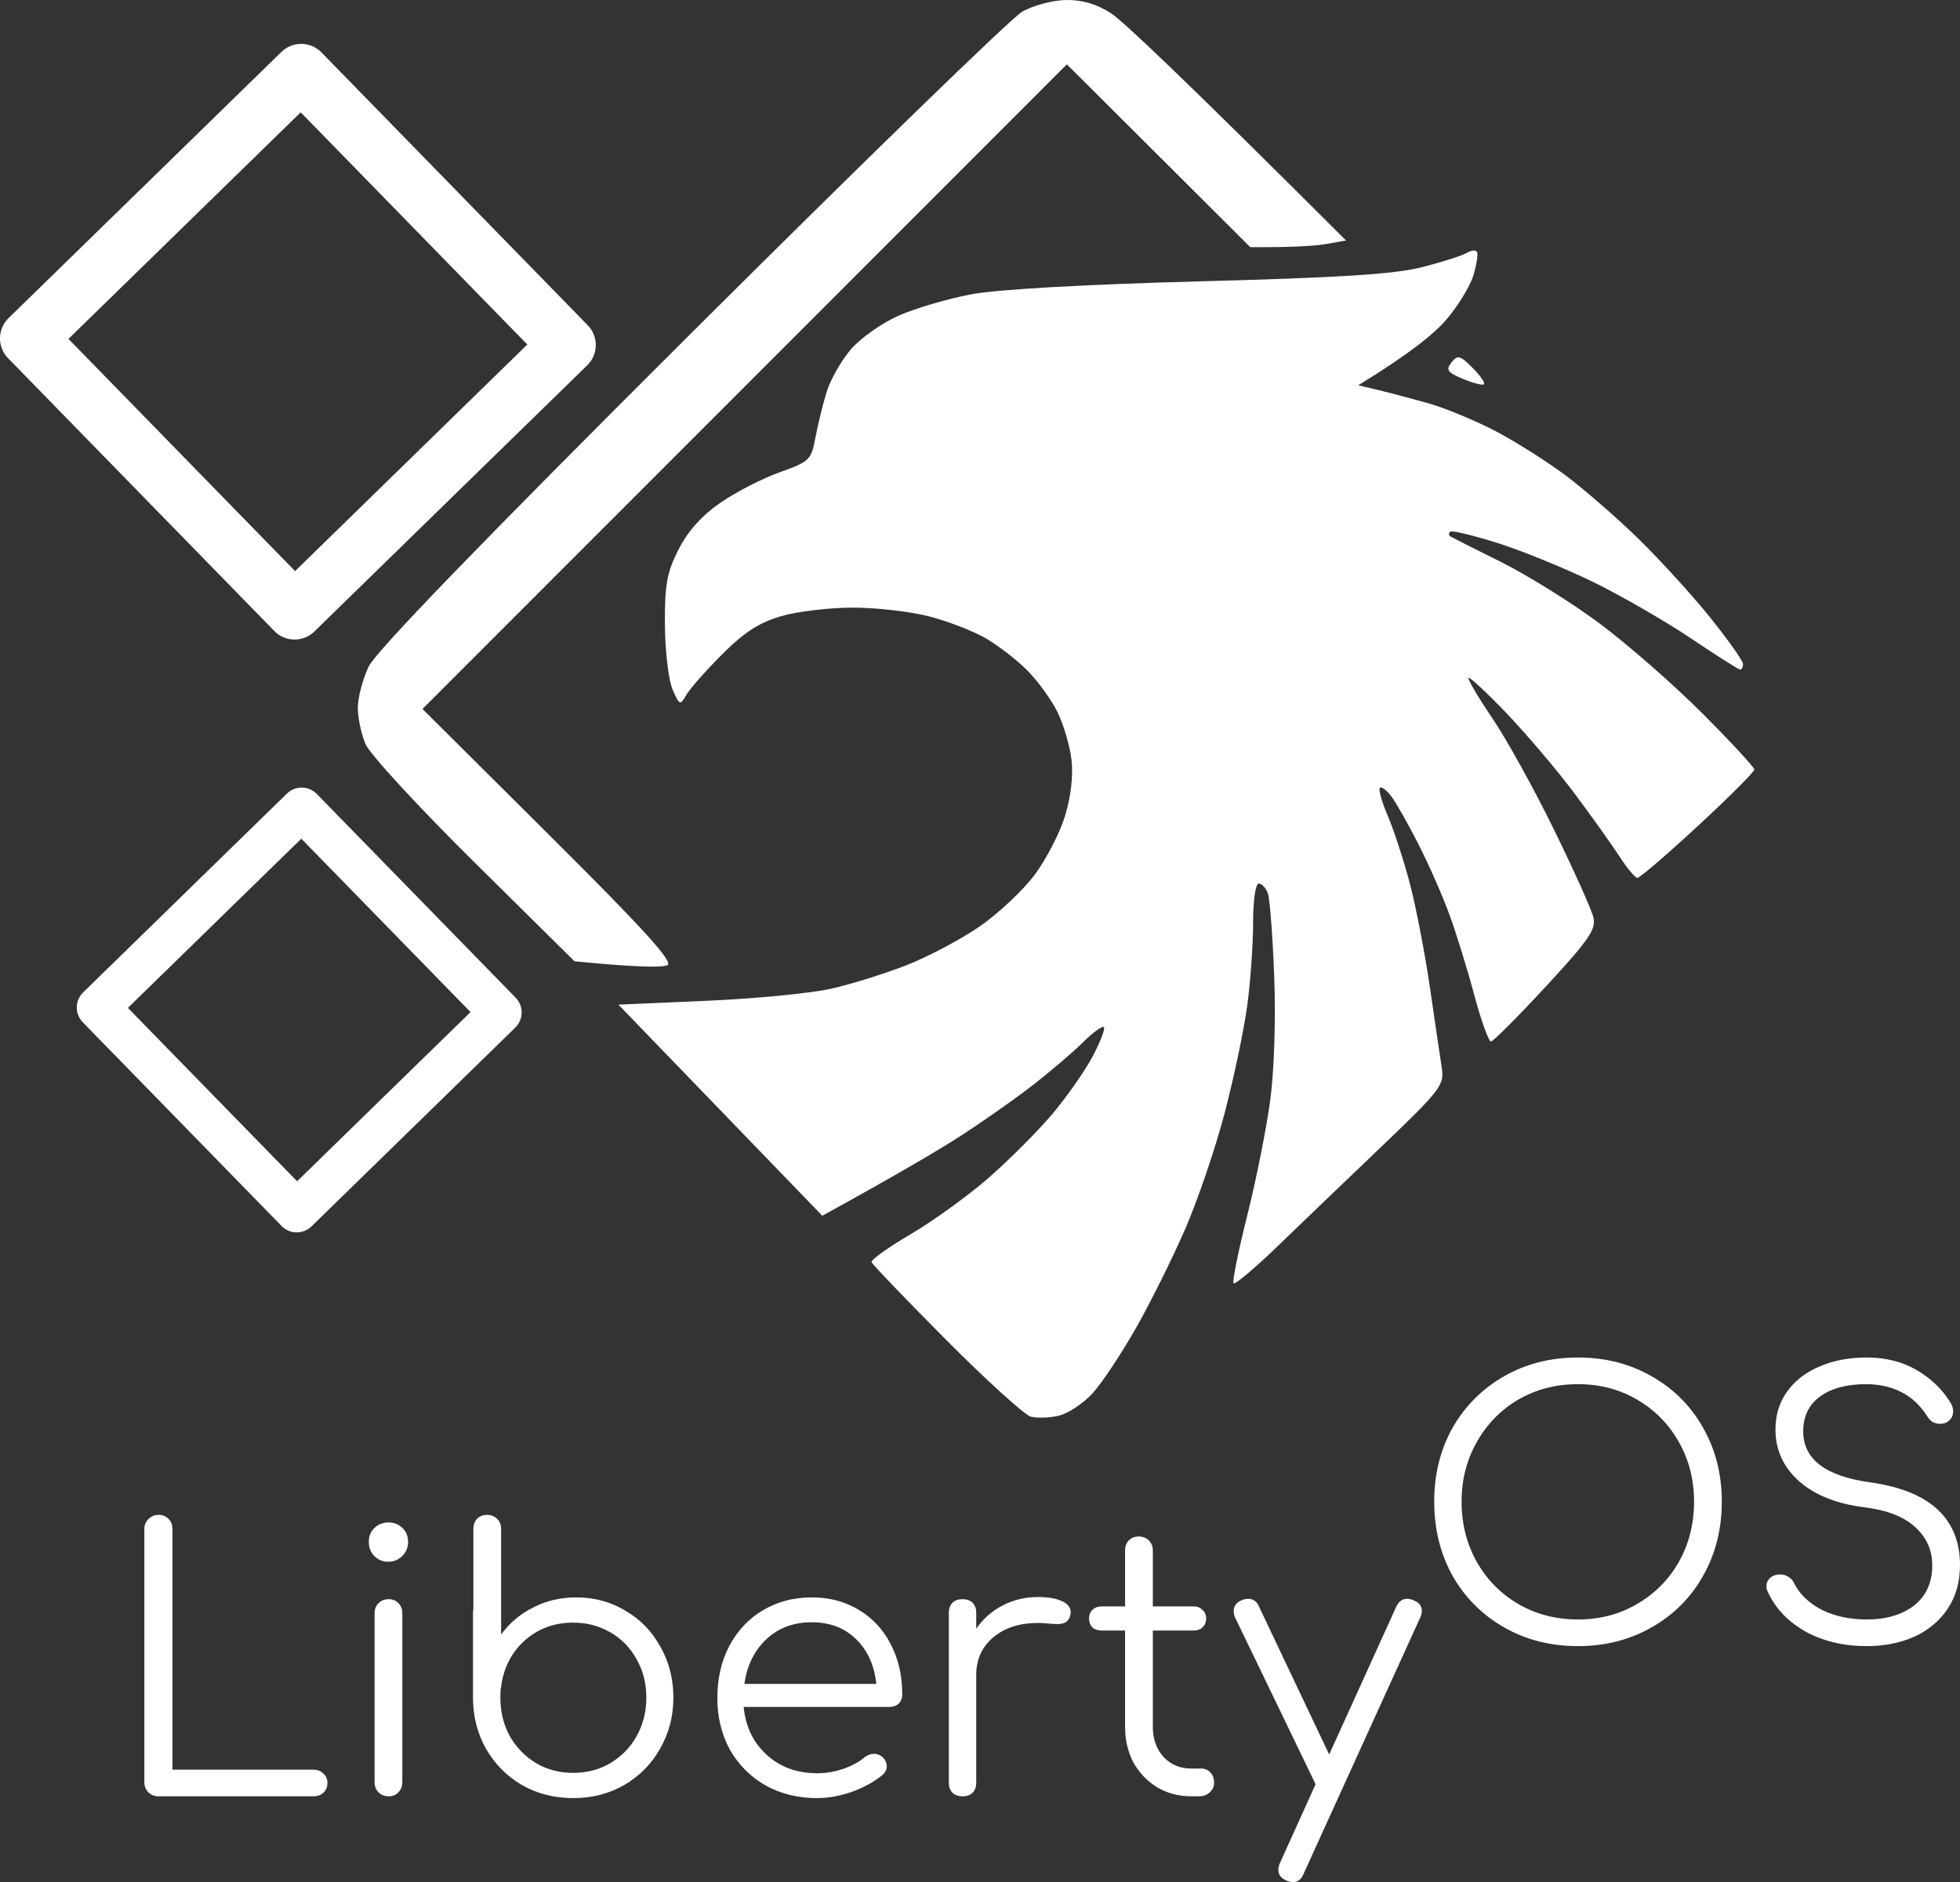
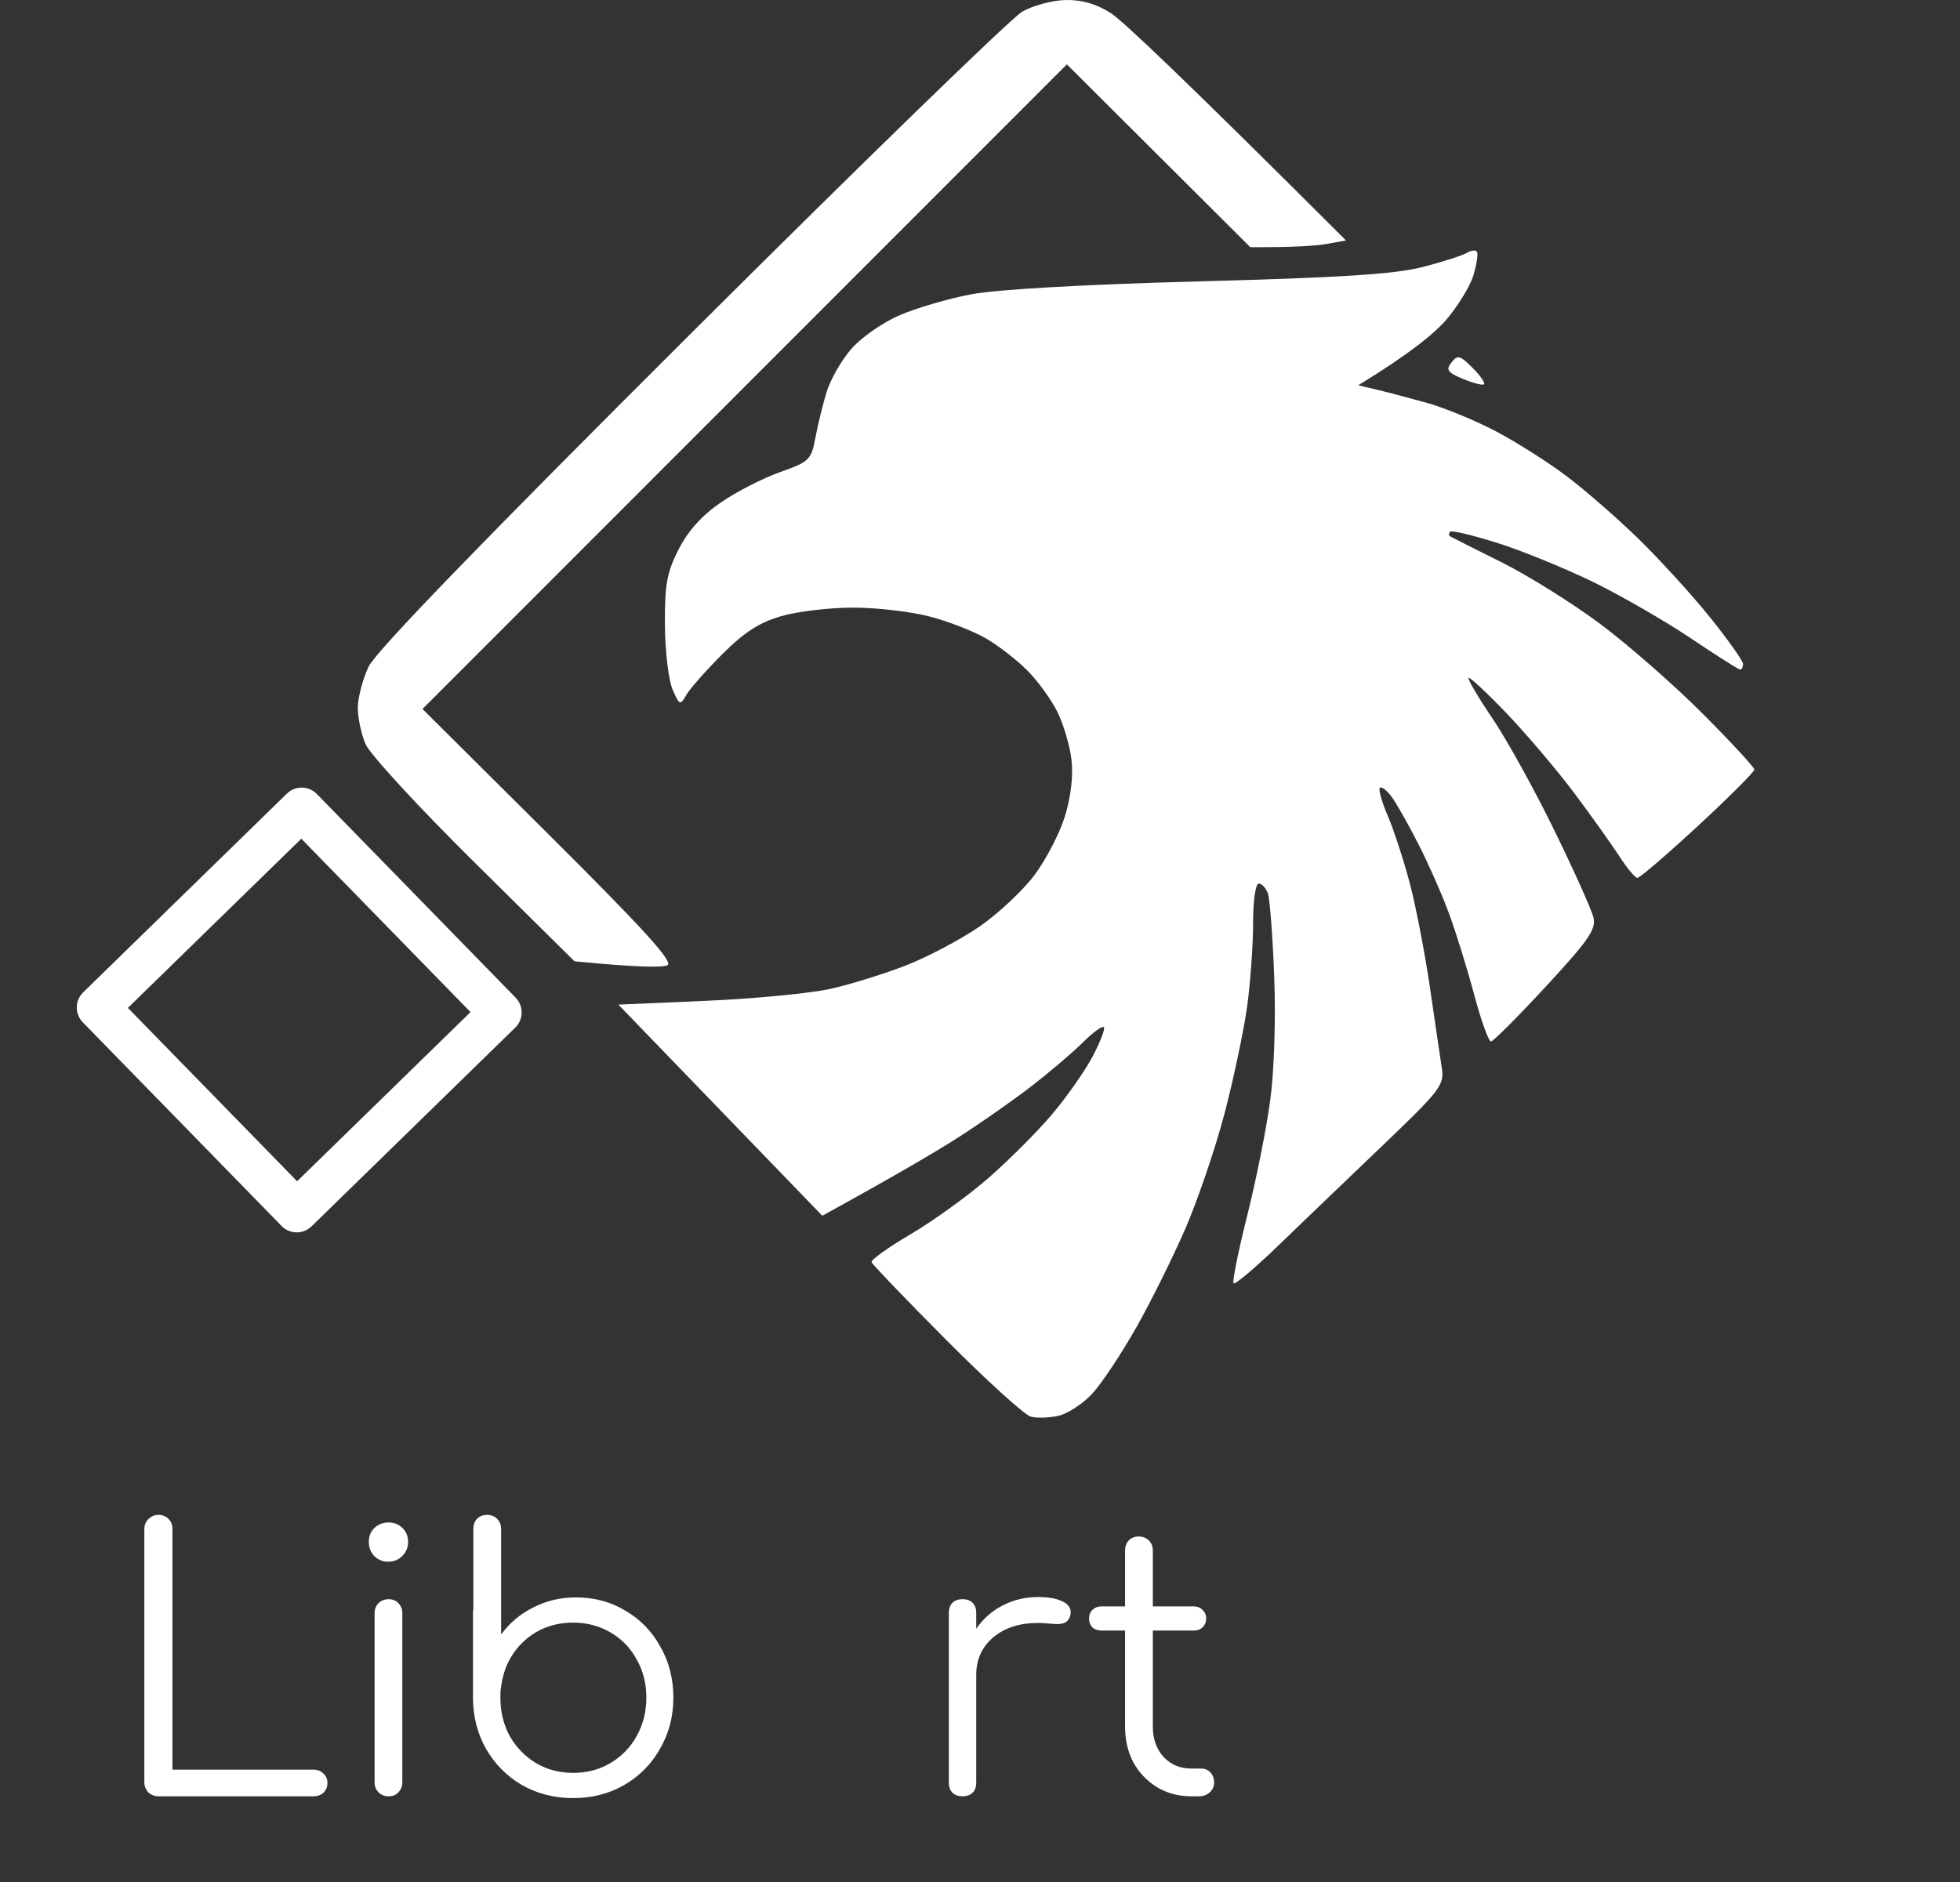
<svg xmlns="http://www.w3.org/2000/svg" xmlns:ns1="http://sodipodi.sourceforge.net/DTD/sodipodi-0.dtd" xmlns:ns2="http://www.inkscape.org/namespaces/inkscape" viewBox="0 0 348.049 334.276" width="348.049" height="334.276" version="1.1" id="svg6198" ns1:docname="logotext.svg" ns2:version="0.92.4 5da689c313, 2019-01-14">
  <rect x="0" y="0" width="348.049" height="334.276" fill="#333333" stroke="none" />
  <defs id="defs6202" />
  <ns1:namedview pagecolor="#ffffff" bordercolor="#666666" borderopacity="1" objecttolerance="10" gridtolerance="10" guidetolerance="10" ns2:pageopacity="0" ns2:pageshadow="2" ns2:window-width="1920" ns2:window-height="1062" id="namedview6200" showgrid="false" fit-margin-top="0" fit-margin-left="0" fit-margin-right="0" fit-margin-bottom="0" ns2:zoom="1.3155765" ns2:cx="239.66534" ns2:cy="183.13372" ns2:window-x="1920" ns2:window-y="18" ns2:window-maximized="1" ns2:current-layer="svg6198" showguides="true" ns2:guide-bbox="true">
    <ns1:guide position="187.339,116.579" orientation="1,0" id="guide959" ns2:locked="false" />
  </ns1:namedview>
  <style id="style6195">
		tspan { white-space:pre }
		.shp0 { fill: #fefefe } 
	</style>
  <path id="Path 0" class="shp0" d="m 189.27,0.002 c 2.88,-0.05 5.46,0.71 8,2.34 2.06,1.33 12.3,10.95 41.75,40.37 l -3.5,0.62 c -1.93,0.34 -5.75,0.61 -13.5,0.57 l -32.57,-32.47 -114.43,114.49 22.5,22.38 c 16.87,16.79 22.12,22.57 21,23.13 -0.83,0.41 -4.88,0.43 -16.5,-0.69 l -17.85,-17.66 c -9.82,-9.71 -18.48,-19.11 -19.25,-20.9 -0.77,-1.79 -1.39,-4.71 -1.38,-6.5 0.01,-1.79 0.87,-5.05 1.9,-7.25 1.27,-2.7 19.86,-21.93 57.23,-59.18 30.44,-30.34 56.92,-56.07 58.85,-57.18 1.92,-1.1 5.41,-2.03 7.75,-2.07 z m 73.01,44.74 c 0.22,0.38 -0.07,2.26 -0.65,4.19 -0.58,1.92 -2.76,5.47 -4.83,7.88 -2.08,2.41 -6.44,6.01 -15.61,11.62 l 3.42,0.81 c 1.87,0.44 5.88,1.5 8.91,2.35 3.02,0.85 8.42,3.08 12,4.95 3.57,1.87 9.2,5.43 12.5,7.9 3.3,2.47 9.11,7.53 12.92,11.24 3.8,3.71 9.54,10.01 12.75,14 3.2,3.99 5.83,7.7 5.83,8.25 0,0.55 -0.23,1 -0.5,1 -0.28,0 -4.21,-2.5 -8.75,-5.55 -4.54,-3.05 -12.3,-7.53 -17.25,-9.96 -4.95,-2.42 -12.6,-5.55 -17,-6.95 -4.4,-1.39 -8.23,-2.31 -8.5,-2.04 -0.28,0.28 -0.28,0.65 0,0.83 0.27,0.17 4.32,2.22 9,4.54 4.67,2.32 12.55,7.23 17.5,10.91 4.95,3.68 13.16,10.86 18.25,15.96 5.09,5.09 9.25,9.6 9.26,10.01 0,0.41 -4.5,4.91 -10,10 -5.51,5.09 -10.35,9.24 -10.76,9.24 -0.41,-0.01 -1.83,-1.7 -3.15,-3.75 -1.33,-2.06 -4.93,-7.11 -8,-11.22 -3.08,-4.12 -8.53,-10.54 -12.1,-14.28 -3.58,-3.73 -6.61,-6.55 -6.75,-6.26 -0.14,0.28 1.8,3.56 4.31,7.27 2.51,3.71 7.42,12.6 10.91,19.75 3.5,7.15 6.63,14.12 6.96,15.5 0.51,2.12 -0.77,3.98 -8.41,12.25 -4.96,5.36 -9.36,9.77 -9.77,9.8 -0.41,0.04 -1.75,-3.68 -2.97,-8.25 -1.22,-4.56 -3.21,-11 -4.42,-14.3 -1.2,-3.3 -3.68,-8.93 -5.5,-12.5 -1.82,-3.58 -3.99,-7.4 -4.82,-8.5 -0.83,-1.1 -1.75,-1.78 -2.03,-1.5 -0.28,0.27 0.35,2.52 1.42,5 1.06,2.47 2.82,7.87 3.91,12 1.08,4.12 2.69,12.45 3.57,18.5 0.88,6.05 1.82,12.46 2.1,14.25 0.46,3.05 -0.19,3.9 -10.75,14 -6.19,5.91 -14.51,13.9 -18.5,17.75 -3.99,3.85 -7.47,6.77 -7.73,6.5 -0.25,-0.28 0.83,-5.68 2.42,-12 1.59,-6.33 3.43,-15.55 4.09,-20.5 0.71,-5.24 1,-14.44 0.71,-22 -0.27,-7.15 -0.78,-13.79 -1.12,-14.75 -0.35,-0.96 -1.08,-1.75 -1.63,-1.75 -0.57,0 -1,3 -1,7 0,3.85 -0.47,10.49 -1.05,14.75 -0.58,4.26 -2.38,12.81 -4,19 -1.62,6.19 -4.76,15.41 -6.96,20.5 -2.21,5.09 -6.14,13.02 -8.75,17.62 -2.61,4.61 -6.09,9.85 -7.74,11.66 -1.65,1.8 -4.35,3.59 -6,3.98 -1.65,0.39 -3.9,0.46 -5,0.16 -1.1,-0.31 -7.85,-6.43 -15,-13.62 -7.15,-7.19 -13.11,-13.4 -13.25,-13.81 -0.14,-0.41 3.01,-2.66 7,-5 3.99,-2.35 10.17,-6.82 13.75,-9.94 3.57,-3.12 8.63,-8.17 11.23,-11.23 2.6,-3.07 5.86,-7.71 7.25,-10.32 1.38,-2.61 2.29,-4.98 2.02,-5.25 -0.28,-0.28 -1.97,0.96 -3.77,2.75 -1.8,1.79 -5.96,5.32 -9.25,7.86 -3.29,2.53 -9.13,6.61 -12.98,9.07 -3.85,2.45 -10.83,6.57 -24,13.82 l -36.21,-37.5 15.61,-0.68 c 8.58,-0.37 18.52,-1.33 22.1,-2.13 3.57,-0.8 9.65,-2.7 13.5,-4.21 3.85,-1.52 9.68,-4.61 12.95,-6.87 3.28,-2.26 7.65,-6.36 9.72,-9.11 2.06,-2.75 4.51,-7.48 5.43,-10.5 1.05,-3.43 1.48,-7.19 1.15,-10 -0.29,-2.48 -1.42,-6.3 -2.51,-8.5 -1.09,-2.2 -3.5,-5.52 -5.36,-7.38 -1.86,-1.86 -5.18,-4.43 -7.38,-5.7 -2.2,-1.27 -6.7,-3.02 -10,-3.87 -3.3,-0.86 -9.38,-1.56 -13.5,-1.56 -4.13,-0.01 -9.86,0.67 -12.75,1.5 -3.92,1.13 -6.58,2.84 -10.5,6.76 -2.89,2.89 -5.77,6.15 -6.4,7.25 -1.09,1.91 -1.21,1.86 -2.45,-1 -0.71,-1.65 -1.32,-6.83 -1.35,-11.5 -0.04,-7.15 0.35,-9.27 2.45,-13.39 1.68,-3.28 4.15,-6.02 7.5,-8.31 2.75,-1.89 7.47,-4.31 10.5,-5.38 5.23,-1.86 5.54,-2.17 6.29,-6.19 0.44,-2.33 1.34,-5.98 2,-8.12 0.67,-2.15 2.6,-5.52 4.29,-7.5 1.69,-1.99 5.52,-4.68 8.5,-5.99 2.98,-1.31 8.79,-3.02 12.92,-3.79 4.63,-0.87 20.11,-1.74 40.5,-2.29 25.01,-0.66 34.57,-1.27 39.5,-2.52 3.57,-0.91 7.14,-2.05 7.93,-2.53 0.79,-0.48 1.61,-0.56 1.83,-0.18 z m -0.78,20.6 c 1.39,1.39 2.29,2.7 2.02,2.92 -0.28,0.21 -1.96,-0.23 -3.75,-0.97 -2.74,-1.15 -3.06,-1.6 -2.02,-2.92 1.09,-1.38 1.52,-1.27 3.75,0.97 z" style="fill:#ffffff;fill-rule:evenodd" ns2:connector-curvature="0" />
  <g aria-label="Liberty" transform="translate(18.164,-11.813)" style="font-style:normal;font-weight:normal;font-size:42.667px;line-height:1.25;font-family:sans-serif;letter-spacing:0px;word-spacing:0px;fill:#ffffff;fill-opacity:1;stroke:none" id="flowRoot6791">
    <path d="m 9.964,330.858 q -1.024,0 -1.792,-0.704 -0.704,-0.768 -0.704,-1.792 v -44.992 q 0,-1.024 0.704,-1.728 0.768,-0.768 1.792,-0.768 1.088,0 1.792,0.704 0.704,0.704 0.704,1.792 v 42.752 h 25.024 q 1.088,0 1.792,0.704 0.704,0.64 0.704,1.664 0,1.024 -0.704,1.728 -0.704,0.64 -1.792,0.64 z" style="font-style:normal;font-variant:normal;font-weight:normal;font-stretch:normal;font-size:64px;font-family:Comfortaa;-inkscape-font-specification:Comfortaa;fill:#ffffff" id="path944" ns2:connector-curvature="0" />
    <path d="m 50.848,330.858 q -1.088,0 -1.792,-0.704 -0.704,-0.704 -0.704,-1.792 v -30.016 q 0,-1.088 0.704,-1.792 0.704,-0.704 1.792,-0.704 1.088,0 1.728,0.704 0.704,0.704 0.704,1.792 v 30.016 q 0,1.088 -0.704,1.792 -0.64,0.704 -1.728,0.704 z m -0.064,-41.664 q -1.472,0 -2.496,-1.024 -0.96,-1.024 -0.96,-2.496 0,-1.536 1.024,-2.496 1.024,-0.96 2.496,-0.96 1.408,0 2.432,0.96 1.024,0.96 1.024,2.496 0,1.472 -1.024,2.496 -1.024,1.024 -2.496,1.024 z" style="font-style:normal;font-variant:normal;font-weight:normal;font-stretch:normal;font-size:64px;font-family:Comfortaa;-inkscape-font-specification:Comfortaa;fill:#ffffff" id="path946" ns2:connector-curvature="0" />
    <path d="m 84.132,295.53 q 4.864,0 8.768,2.368 3.968,2.304 6.208,6.4 2.304,4.032 2.304,9.024 0,4.992 -2.368,9.088 -2.304,4.096 -6.4,6.464 -4.032,2.304 -9.024,2.304 -4.992,0 -9.088,-2.304 -4.032,-2.368 -6.4,-6.464 -2.304,-4.096 -2.304,-9.088 v -15.04 q 0,-0.384 0.064,-0.576 v -14.336 q 0,-1.088 0.64,-1.792 0.704,-0.704 1.792,-0.704 1.088,0 1.792,0.704 0.704,0.704 0.704,1.792 v 18.752 q 2.24,-3.072 5.696,-4.8 3.456,-1.792 7.616,-1.792 z m -0.512,31.168 q 3.648,0 6.592,-1.728 3.008,-1.792 4.672,-4.8 1.728,-3.072 1.728,-6.848 0,-3.776 -1.728,-6.784 -1.664,-3.072 -4.672,-4.8 -2.944,-1.728 -6.592,-1.728 -5.056,0 -8.64,3.2 -3.52,3.2 -4.16,8.192 0,0.192 -0.064,0.32 -0.064,0.512 -0.064,1.6 0,3.776 1.664,6.848 1.728,3.008 4.672,4.8 2.944,1.728 6.592,1.728 z" style="font-style:normal;font-variant:normal;font-weight:normal;font-stretch:normal;font-size:64px;font-family:Comfortaa;-inkscape-font-specification:Comfortaa;fill:#ffffff" id="path948" ns2:connector-curvature="0" />
-     <path d="m 125.99,295.53 q 4.736,0 8.384,2.24 3.648,2.176 5.632,6.08 2.048,3.904 2.048,8.896 0,1.024 -0.64,1.664 -0.64,0.576 -1.664,0.576 h -25.856 q 0.512,5.248 4.096,8.512 3.584,3.264 8.96,3.264 2.304,0 4.608,-0.768 2.368,-0.832 3.776,-2.048 0.832,-0.64 1.728,-0.64 0.704,0 1.408,0.512 0.832,0.768 0.832,1.728 0,0.832 -0.704,1.472 -2.112,1.792 -5.376,3.008 -3.264,1.152 -6.272,1.152 -5.12,0 -9.152,-2.24 -4.032,-2.304 -6.336,-6.336 -2.24,-4.096 -2.24,-9.216 0,-5.184 2.112,-9.216 2.176,-4.096 5.952,-6.336 3.84,-2.304 8.704,-2.304 z m 0,4.416 q -4.864,0 -8.064,3.008 -3.2,3.008 -3.904,7.936 h 23.424 q -0.512,-4.928 -3.584,-7.936 -3.072,-3.008 -7.872,-3.008 z" style="font-style:normal;font-variant:normal;font-weight:normal;font-stretch:normal;font-size:64px;font-family:Comfortaa;-inkscape-font-specification:Comfortaa;fill:#ffffff" id="path950" ns2:connector-curvature="0" />
    <path d="m 166.136,295.466 q 2.688,0 4.224,0.704 1.6,0.704 1.6,1.984 0,0.384 -0.064,0.576 -0.256,0.896 -0.832,1.216 -0.512,0.32 -1.472,0.32 -0.576,0 -1.984,-0.128 -0.512,-0.064 -1.536,-0.064 -4.8,0 -7.872,2.56 -3.008,2.56 -3.008,6.656 v 19.136 q 0,1.152 -0.64,1.792 -0.64,0.64 -1.792,0.64 -1.152,0 -1.792,-0.64 -0.64,-0.64 -0.64,-1.792 v -30.144 q 0,-1.152 0.64,-1.792 0.64,-0.64 1.792,-0.64 1.152,0 1.792,0.64 0.64,0.64 0.64,1.792 v 2.816 q 1.856,-2.688 4.736,-4.16 2.88,-1.472 6.208,-1.472 z" style="font-style:normal;font-variant:normal;font-weight:normal;font-stretch:normal;font-size:64px;font-family:Comfortaa;-inkscape-font-specification:Comfortaa;fill:#ffffff" id="path952" ns2:connector-curvature="0" />
    <path d="m 195.127,325.93 q 1.024,0 1.664,0.704 0.64,0.704 0.64,1.792 0,1.024 -0.768,1.728 -0.768,0.704 -1.92,0.704 h -1.344 q -3.392,0 -6.08,-1.6 -2.688,-1.664 -4.224,-4.416 -1.472,-2.816 -1.472,-6.336 v -17.088 h -4.16 q -1.024,0 -1.664,-0.576 -0.576,-0.64 -0.576,-1.536 0,-0.96 0.576,-1.536 0.64,-0.64 1.664,-0.64 h 4.16 v -9.92 q 0,-1.088 0.64,-1.792 0.704,-0.704 1.792,-0.704 1.088,0 1.792,0.704 0.704,0.704 0.704,1.792 v 9.92 h 7.232 q 1.024,0 1.6,0.64 0.64,0.576 0.64,1.536 0,0.896 -0.64,1.536 -0.576,0.576 -1.6,0.576 h -7.232 v 17.088 q 0,3.264 1.92,5.376 1.92,2.048 4.928,2.048 z" style="font-style:normal;font-variant:normal;font-weight:normal;font-stretch:normal;font-size:64px;font-family:Comfortaa;-inkscape-font-specification:Comfortaa;fill:#ffffff" id="path954" ns2:connector-curvature="0" />
-     <path d="m 232.845,296.042 q 1.472,0.576 1.472,1.856 0,0.576 -0.256,1.152 l -20.736,45.568 q -0.576,1.472 -1.856,1.472 -0.64,0 -1.152,-0.256 -1.472,-0.576 -1.472,-1.92 0,-0.576 0.256,-1.152 l 6.336,-14.016 v -0.064 l -14.272,-29.568 q -0.256,-0.512 -0.256,-1.152 0,-1.344 1.408,-1.92 0.512,-0.256 1.152,-0.256 1.344,0 1.92,1.344 l 12.48,26.304 11.904,-26.24 q 0.64,-1.408 1.92,-1.408 0.576,0 1.152,0.256 z" style="font-style:normal;font-variant:normal;font-weight:normal;font-stretch:normal;font-size:64px;font-family:Comfortaa;-inkscape-font-specification:Comfortaa;fill:#ffffff" id="path956" ns2:connector-curvature="0" />
  </g>
  <g aria-label="OS" transform="translate(249.644,-39.126)" style="font-style:normal;font-weight:normal;font-size:42.667px;line-height:1.25;font-family:sans-serif;letter-spacing:0px;word-spacing:0px;fill:#ffffff;fill-opacity:1;stroke:none" id="flowRoot6791-6">
-     <path d="m 30.572,331.498 q -7.296,0 -13.12,-3.328 -5.824,-3.328 -9.152,-9.152 -3.264,-5.888 -3.264,-13.184 0,-7.296 3.264,-13.12 3.328,-5.824 9.152,-9.152 5.824,-3.328 13.12,-3.328 7.232,0 13.056,3.328 5.888,3.328 9.152,9.152 3.328,5.824 3.328,13.12 0,7.296 -3.328,13.184 -3.264,5.824 -9.152,9.152 -5.824,3.328 -13.056,3.328 z m 0,-4.736 q 5.824,0 10.496,-2.752 4.736,-2.752 7.424,-7.488 2.688,-4.8 2.688,-10.688 0,-5.824 -2.688,-10.56 -2.688,-4.8 -7.424,-7.552 -4.672,-2.752 -10.496,-2.752 -5.888,0 -10.624,2.752 -4.672,2.752 -7.36,7.552 -2.688,4.736 -2.688,10.56 0,5.888 2.688,10.688 2.688,4.736 7.36,7.488 4.736,2.752 10.624,2.752 z" style="font-style:normal;font-variant:normal;font-weight:normal;font-stretch:normal;font-size:64px;font-family:Comfortaa;-inkscape-font-specification:Comfortaa;fill:#ffffff" id="path939" ns2:connector-curvature="0" />
-     <path d="m 81.828,331.498 q -6.08,0 -10.816,-2.56 -4.672,-2.624 -6.72,-7.04 -0.256,-0.448 -0.256,-1.024 0,-0.896 0.64,-1.472 0.704,-0.64 1.856,-0.64 0.768,0 1.408,0.448 0.704,0.384 1.024,1.152 1.472,2.88 4.864,4.672 3.456,1.728 8,1.728 5.248,0 8.448,-2.496 3.2,-2.56 3.2,-7.104 0,-4.032 -3.008,-6.784 -2.944,-2.752 -8.896,-3.52 -7.424,-0.896 -11.712,-4.608 -4.224,-3.776 -4.224,-9.216 0,-3.84 2.048,-6.72 2.112,-2.944 5.76,-4.48 3.712,-1.6 8.384,-1.6 5.056,0 8.896,2.24 3.84,2.24 6.016,5.824 0.448,0.704 0.448,1.536 0,1.216 -1.152,1.92 -0.512,0.256 -1.152,0.256 -0.704,0 -1.344,-0.32 -0.576,-0.384 -0.96,-1.024 -3.584,-5.632 -10.816,-5.696 -5.184,0 -8.192,2.176 -3.008,2.176 -3.008,6.208 0,7.488 12.096,9.088 7.936,1.152 11.84,4.864 3.904,3.712 3.904,9.792 0,4.48 -2.176,7.744 -2.176,3.264 -5.952,4.992 -3.776,1.664 -8.448,1.664 z" style="font-style:normal;font-variant:normal;font-weight:normal;font-stretch:normal;font-size:64px;font-family:Comfortaa;-inkscape-font-specification:Comfortaa;fill:#ffffff" id="path941" ns2:connector-curvature="0" />
-   </g>
-   <rect style="fill:none;fill-opacity:1;stroke:#ffffff;stroke-width:10.072;stroke-linejoin:round;stroke-miterlimit:4;stroke-dasharray:none;stroke-opacity:1" id="rect852" width="67.691" height="67.691" x="-38.371" y="46.536" transform="rotate(-44.297)" />
+     </g>
  <rect style="fill:none;fill-opacity:1;stroke:#ffffff;stroke-width:7.521;stroke-linejoin:round;stroke-miterlimit:4;stroke-dasharray:none;stroke-opacity:1" id="rect852-3" width="50.547" height="50.547" x="-112.524" y="140.225" transform="rotate(-44.297)" />
</svg>